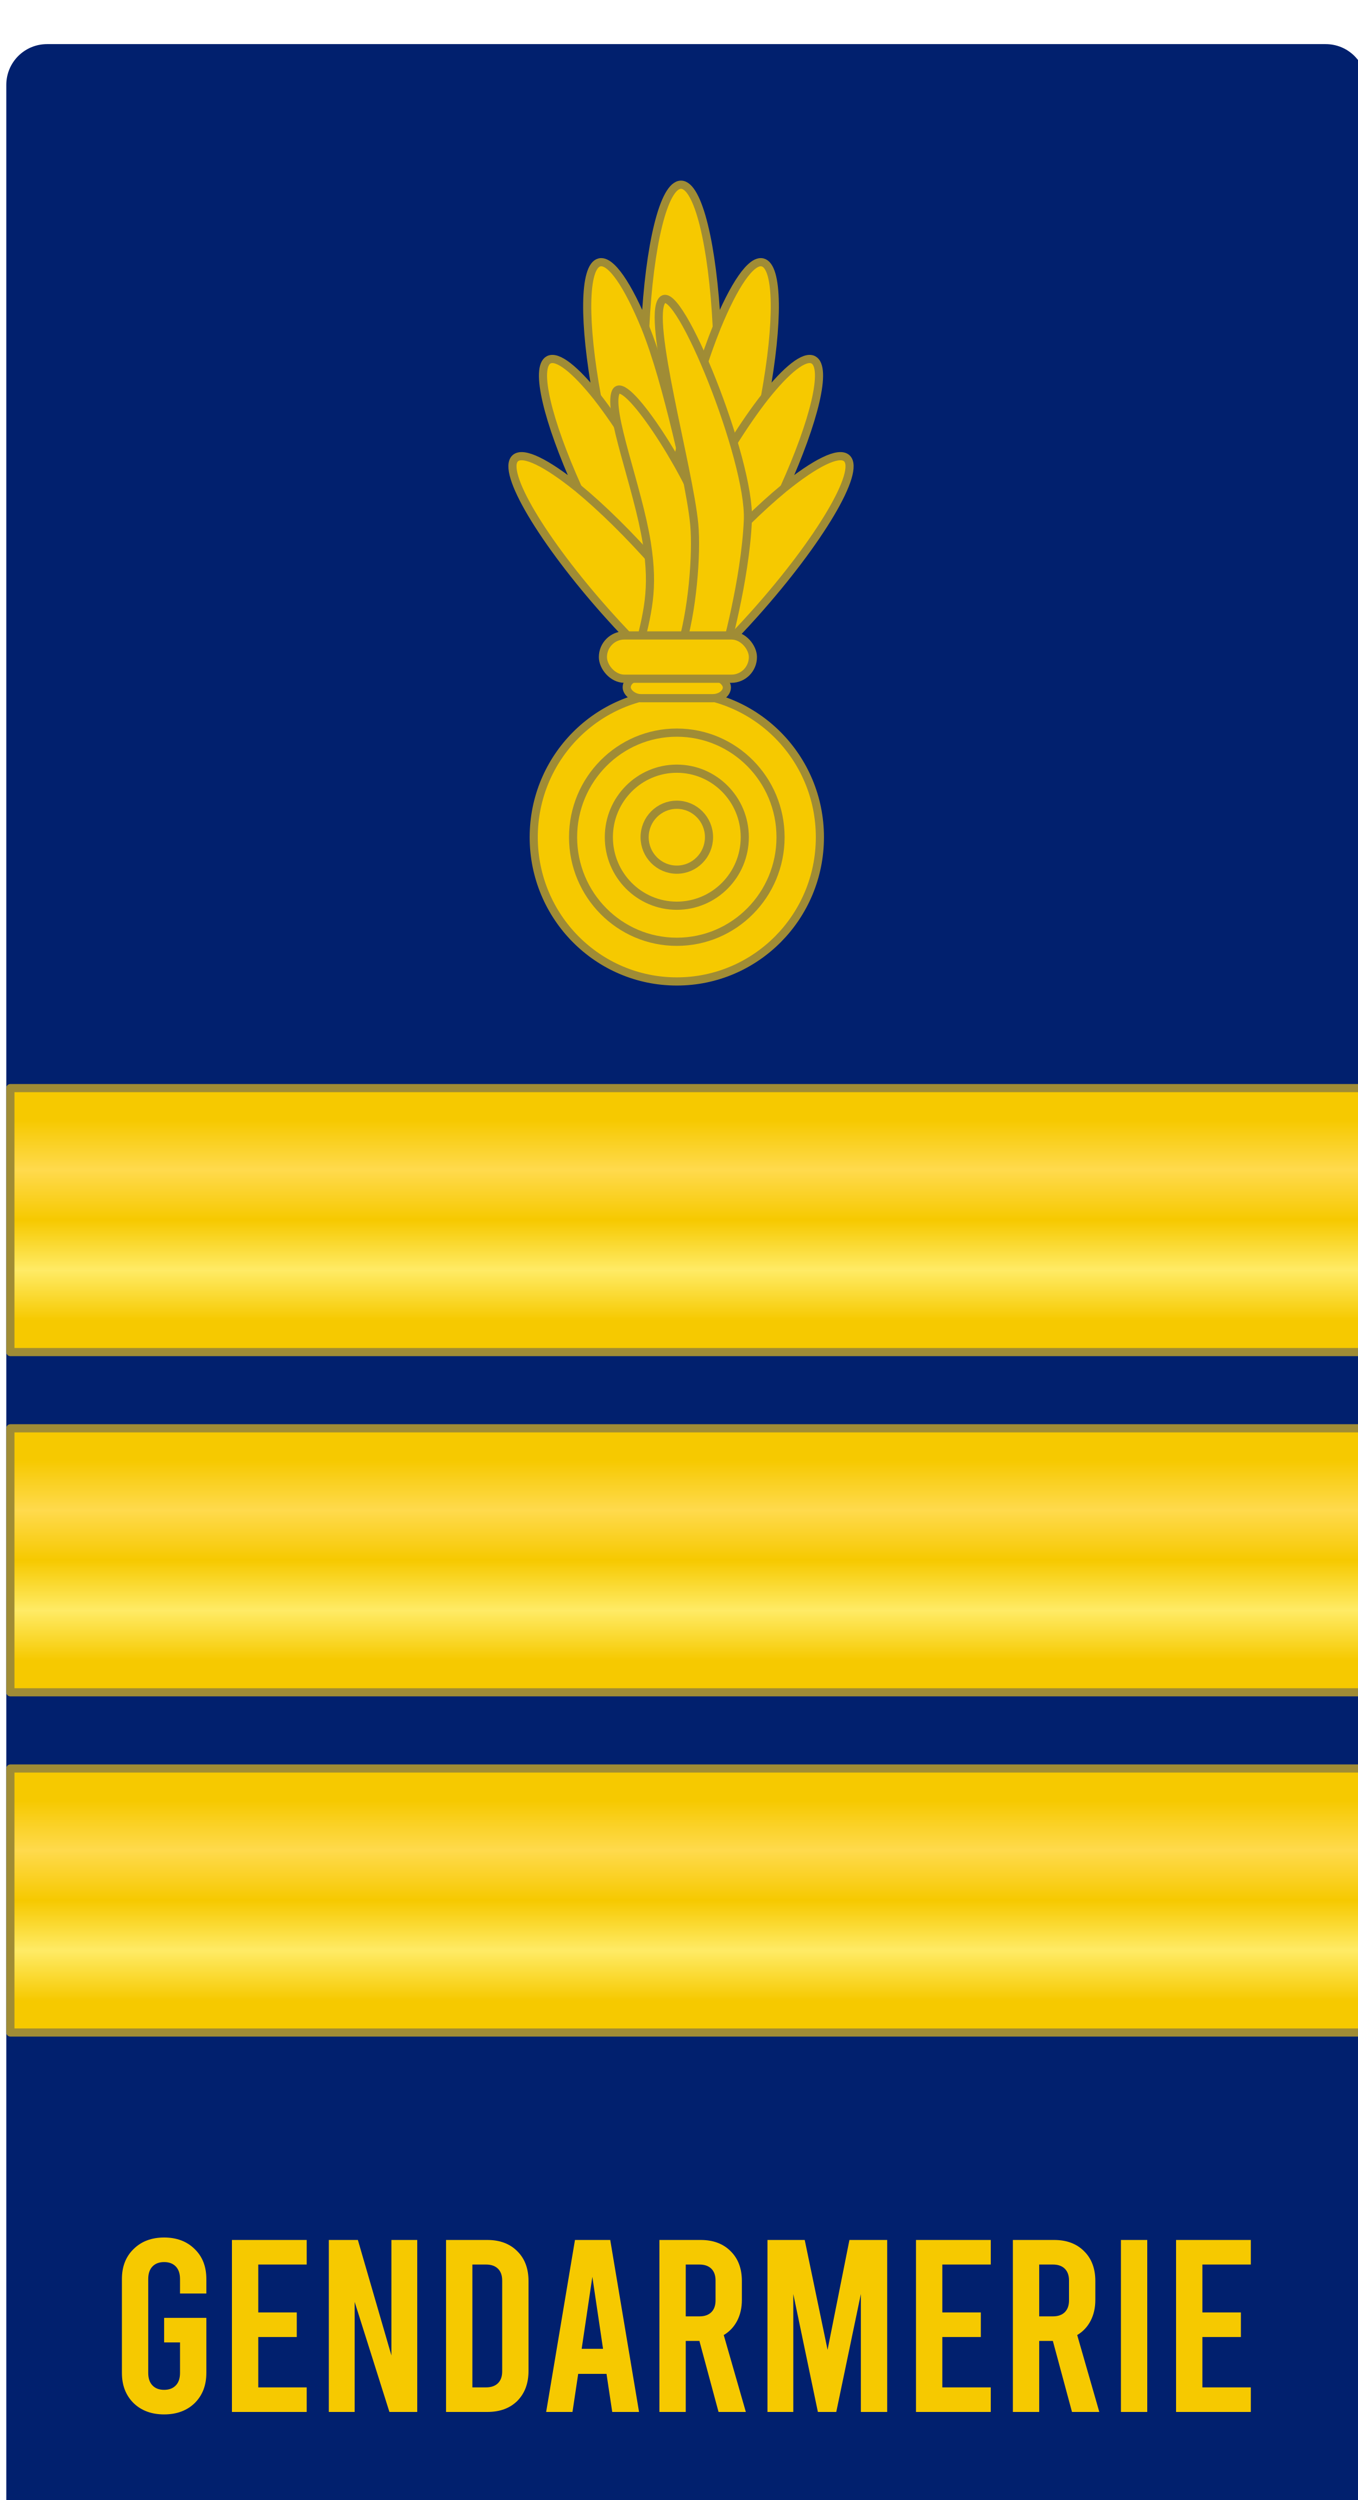
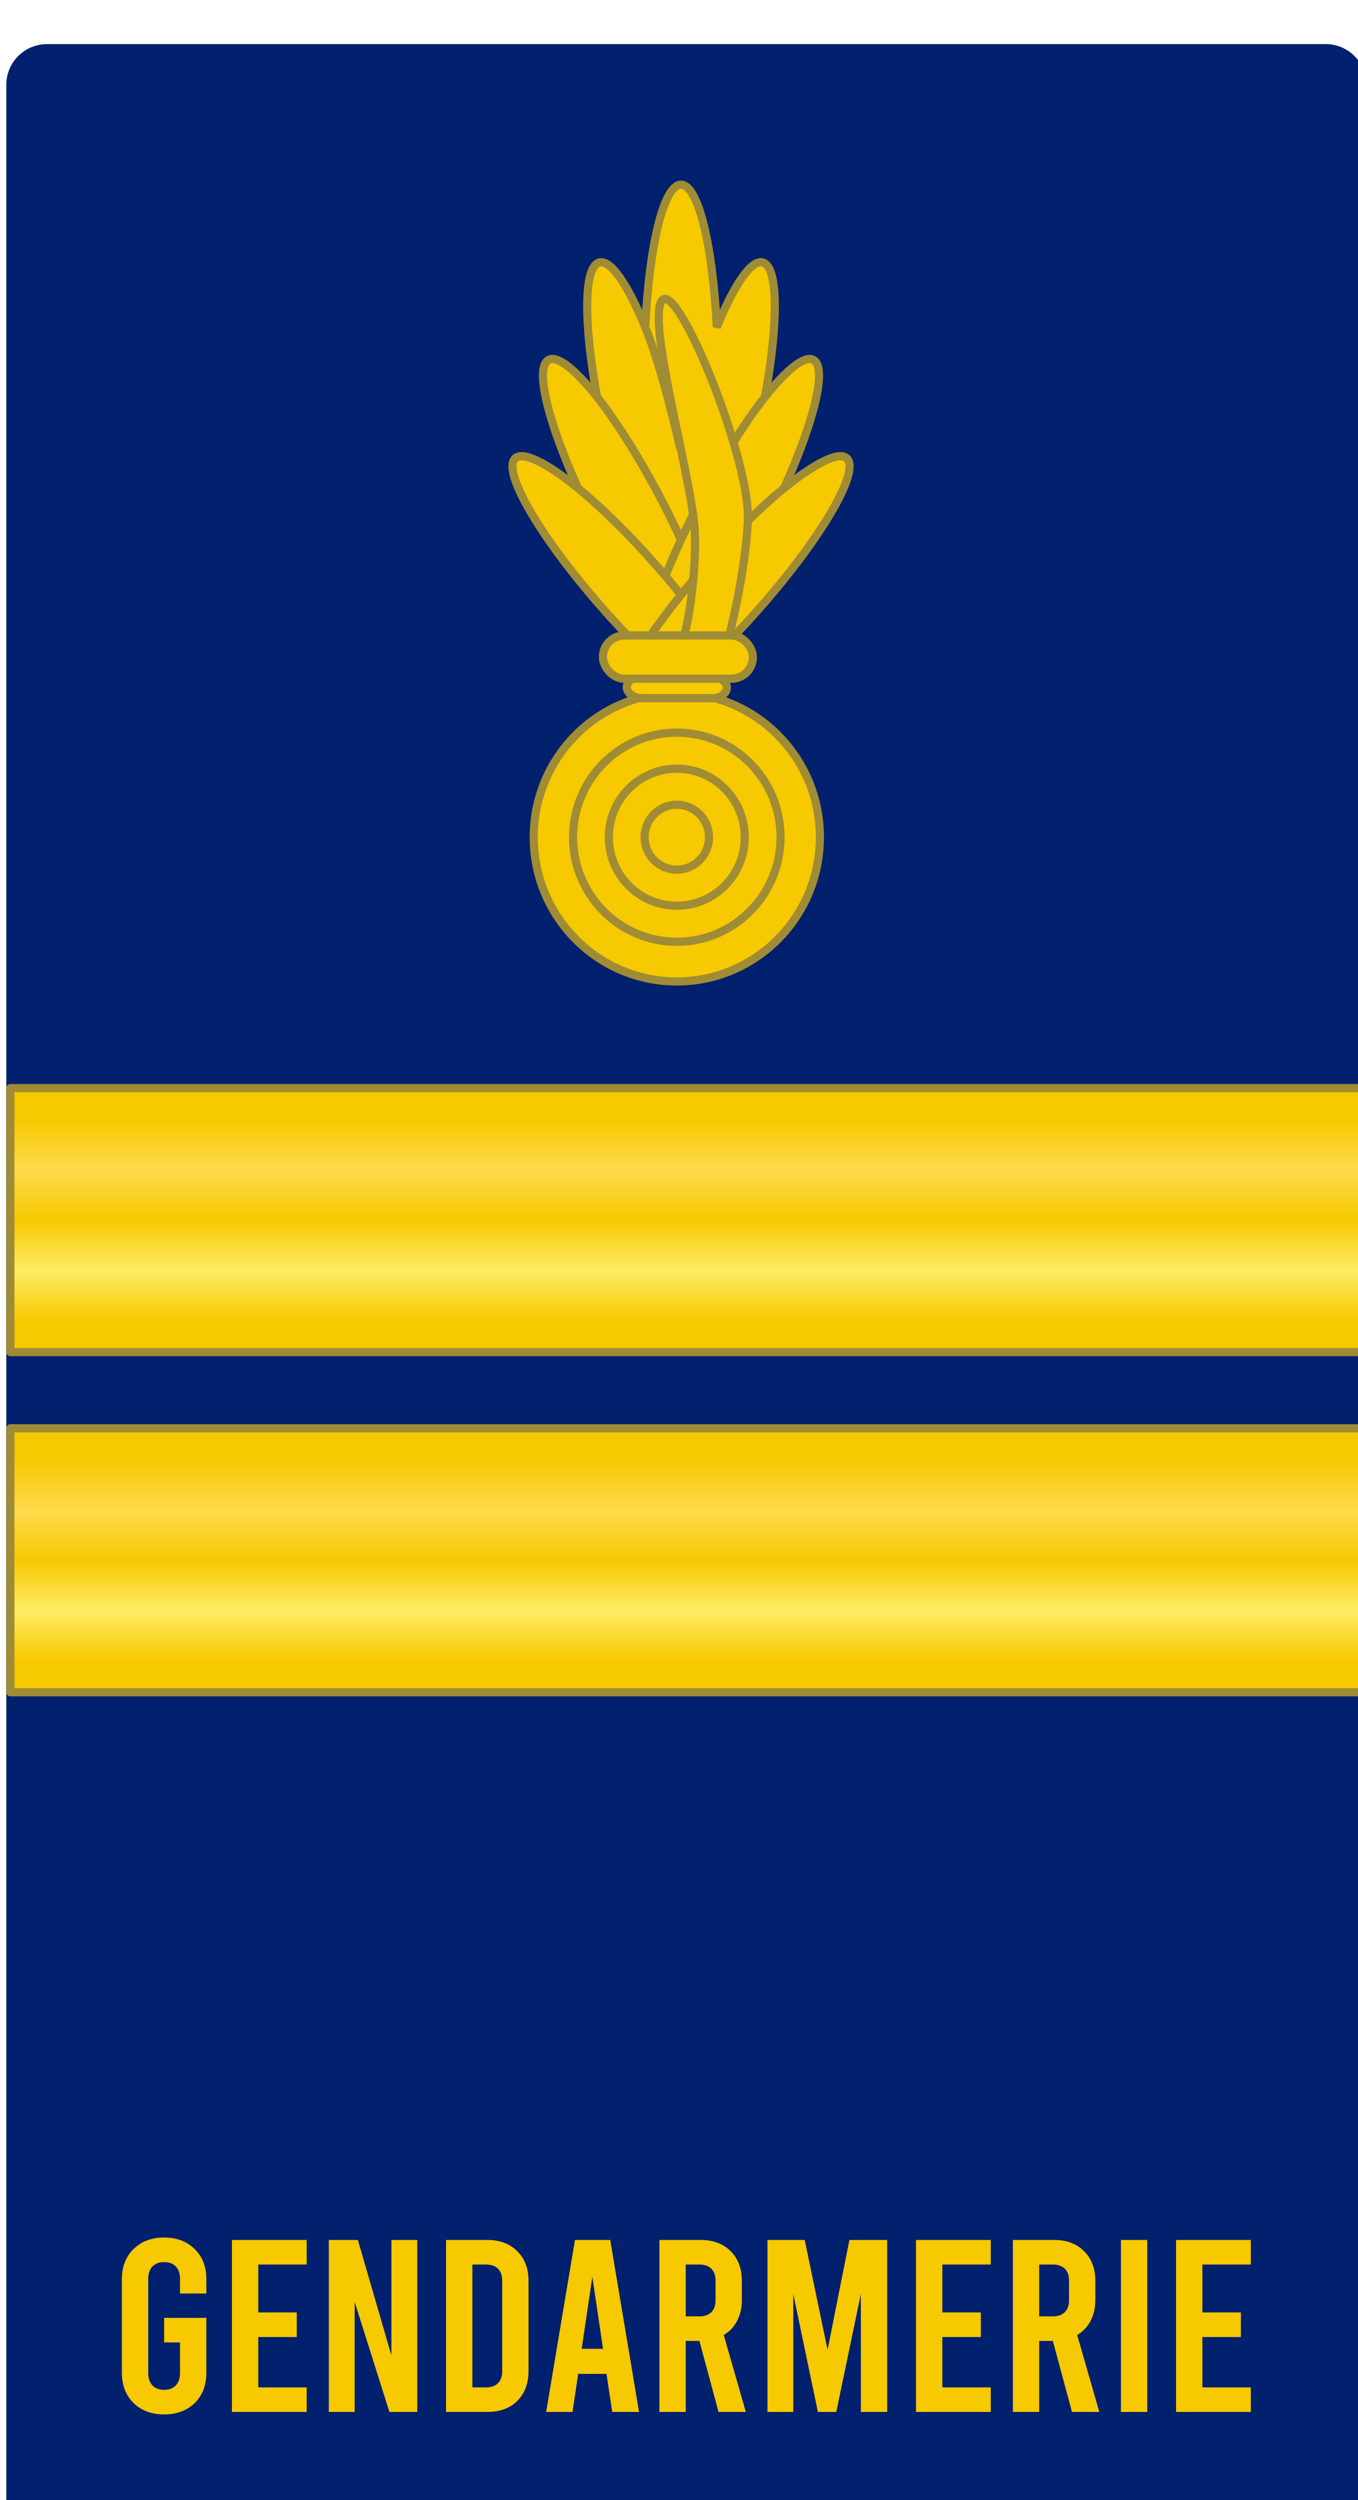
<svg xmlns="http://www.w3.org/2000/svg" xmlns:ns1="http://www.inkscape.org/namespaces/inkscape" xmlns:ns2="http://sodipodi.sourceforge.net/DTD/sodipodi-0.dtd" xmlns:xlink="http://www.w3.org/1999/xlink" width="500" height="920" viewBox="0 0 132.292 243.417" version="1.1" id="svg1" ns1:version="1.4 (86a8ad7, 2024-10-11)" ns2:docname="Grade police VD 15 Colonel style.svg">
  <title id="title1">Grade Gendarmerie VD 15 Colonel</title>
  <ns2:namedview id="namedview1" pagecolor="#ffffff" bordercolor="#000000" borderopacity="0.25" ns1:showpageshadow="2" ns1:pageopacity="0.0" ns1:pagecheckerboard="false" ns1:deskcolor="#d1d1d1" ns1:document-units="px" ns1:zoom="0.71891835" ns1:cx="102.23692" ns1:cy="412.42514" ns1:window-width="1920" ns1:window-height="1009" ns1:window-x="-8" ns1:window-y="-8" ns1:window-maximized="1" ns1:current-layer="layer1" />
  <defs id="defs1">
    <linearGradient ns1:collect="always" xlink:href="#linearGradient138" id="linearGradient729" gradientUnits="userSpaceOnUse" gradientTransform="matrix(0.909,0,0,1.115,-416.335,10667.321)" x1="2352.836" y1="12.6" x2="2352.836" y2="562.6" />
    <linearGradient id="linearGradient138" ns1:collect="always">
      <stop style="stop-color:#f6c900;stop-opacity:1;" offset="0.44" id="stop142" />
      <stop style="stop-color:#ffda4d;stop-opacity:1;" offset="0.47" id="stop141" />
      <stop style="stop-color:#f6c900;stop-opacity:1;" offset="0.5" id="stop138" />
      <stop style="stop-color:#ffeb66;stop-opacity:1;" offset="0.53" id="stop140" />
      <stop style="stop-color:#f6c900;stop-opacity:1;" offset="0.56" id="stop139" />
    </linearGradient>
    <linearGradient ns1:collect="always" xlink:href="#linearGradient138" id="linearGradient728" gradientUnits="userSpaceOnUse" gradientTransform="matrix(0.909,0,0,1.115,-416.335,10542.321)" x1="2352.836" y1="12.6" x2="2352.836" y2="562.6" />
    <linearGradient ns1:collect="always" xlink:href="#linearGradient138" id="linearGradient730" gradientUnits="userSpaceOnUse" gradientTransform="matrix(0.909,0,0,1.115,-416.335,10417.321)" x1="2352.836" y1="12.6" x2="2352.836" y2="562.6" />
  </defs>
  <g ns1:label="Calque 1" ns1:groupmode="layer" id="layer1" transform="translate(-167.197,-67.721)">
    <g id="g730" transform="matrix(0.265,0,0,0.265,-222.12,-2659.047)" ns1:label="Colonel" style="overflow:visible">
      <path id="path713" style="overflow:visible;opacity:1;fill:#01206e;fill-opacity:1;stroke:none;stroke-width:7.993;stroke-miterlimit:1.5;stroke-dashoffset:6.72" d="m 1486.434,10305.896 h 470 c 8.31,0 15,6.69 15,15 v 890 c 0,8.31 -6.69,15 -15,15 h -470 c -8.31,0 -15,-6.69 -15,-15 v -890 c 0,-8.31 6.69,-15 15,-15 z" ns2:nodetypes="sssssssss" ns1:label="Fond" />
      <path style="-inkscape-font-specification:'Bebas, Normal';overflow:visible;fill:#f6c900;stroke-width:5;stroke-linecap:square;stroke-linejoin:round;stroke-miterlimit:1.5;stroke-dashoffset:6.72" d="m 1535.3,11132.382 v -5.326 q 0,-2.979 -1.552,-4.604 -1.552,-1.625 -4.292,-1.625 -2.739,0 -4.292,1.625 -1.552,1.625 -1.552,4.604 v 34.486 q 0,2.979 1.552,4.604 1.552,1.625 4.292,1.625 2.739,0 4.292,-1.625 1.552,-1.625 1.552,-4.604 v -11.195 h -5.844 v -9.027 h 15.523 v 20.222 q 0,6.861 -4.292,11.104 -4.292,4.153 -11.231,4.153 -6.939,0 -11.231,-4.153 -4.292,-4.243 -4.292,-11.104 v -34.486 q 0,-6.861 4.292,-11.014 4.292,-4.243 11.231,-4.243 6.939,0 11.231,4.243 4.292,4.153 4.292,11.014 v 5.326 z m 19.084,-19.68 h 27.484 v 9.027 h -17.805 v 17.604 h 14.153 v 9.028 h -14.153 v 18.507 h 17.805 v 9.028 h -27.484 z m 35.611,0 h 10.683 l 12.327,42.43 v -42.43 h 9.496 v 63.194 h -10.227 l -12.783,-40.444 v 40.444 h -9.496 z m 43.098,0 h 15.157 q 6.939,0 11.049,4.152 4.109,4.063 4.109,10.924 v 33.042 q 0,6.861 -4.109,11.013 -4.109,4.063 -11.049,4.063 h -15.157 z m 14.701,54.166 q 2.831,0 4.383,-1.535 1.552,-1.534 1.552,-4.333 v -33.403 q 0,-2.798 -1.552,-4.333 -1.552,-1.535 -4.383,-1.535 h -5.022 v 45.139 z m 44.285,-4.965 h -10.409 l -2.1,13.993 h -9.679 l 10.592,-63.194 h 12.966 l 10.592,63.194 h -9.861 z m -1.278,-9.208 -3.926,-26.452 -3.926,26.452 z m 42.459,23.201 -7.031,-26.09 h -5.022 v 26.09 h -9.679 v -63.194 h 15.157 q 6.939,0 11.048,4.152 4.109,4.063 4.109,10.924 v 6.951 q 0,4.334 -1.735,7.674 -1.735,3.34 -4.931,5.236 l 8.127,28.257 z m -12.053,-35.118 h 5.022 q 2.831,0 4.383,-1.535 1.552,-1.534 1.552,-4.333 v -7.313 q 0,-2.798 -1.552,-4.333 -1.552,-1.535 -4.383,-1.535 h -5.022 z m 74.052,-28.076 v 63.194 h -9.679 v -43.333 l -9.04,43.333 h -6.757 l -9.04,-43.333 v 43.333 h -9.496 v -63.194 h 13.696 l 8.4,40.354 8.035,-40.354 z m 10.592,0 h 27.484 v 9.027 h -17.805 v 17.604 h 14.153 v 9.028 h -14.153 v 18.507 h 17.805 v 9.028 h -27.484 z m 57.342,63.194 -7.031,-26.09 h -5.022 v 26.09 h -9.679 v -63.194 h 15.157 q 6.939,0 11.049,4.152 4.109,4.063 4.109,10.924 v 6.951 q 0,4.334 -1.735,7.674 -1.735,3.34 -4.931,5.236 l 8.127,28.257 z m -12.053,-35.118 h 5.022 q 2.831,0 4.383,-1.535 1.552,-1.534 1.552,-4.333 v -7.313 q 0,-2.798 -1.552,-4.333 -1.552,-1.535 -4.383,-1.535 h -5.022 z m 30.041,-28.076 h 9.679 v 63.194 h -9.679 z m 20.271,0 h 27.484 v 9.027 h -17.805 v 17.604 h 14.153 v 9.028 h -14.153 v 18.507 h 17.805 v 9.028 h -27.484 z" id="path714" ns1:label="Texte GENDARMERIE" aria-label="GENDARMERIE" />
-       <path id="path727" style="overflow:visible;fill:url(#linearGradient729);stroke:#a08c35;stroke-width:3;stroke-linecap:square;stroke-linejoin:round;stroke-miterlimit:1.5;stroke-dashoffset:6.72" d="m 1472.934,10939.478 h 497 v 97 h -497 z" ns1:label="Barre inf" />
      <path id="path728" style="overflow:visible;fill:url(#linearGradient728);stroke:#a08c35;stroke-width:3;stroke-linecap:square;stroke-linejoin:round;stroke-miterlimit:1.5;stroke-dashoffset:6.72" d="m 1472.934,10814.478 h 497 v 97 h -497 z" ns1:label="Barre mil" />
      <path id="path726" style="overflow:visible;fill:url(#linearGradient730);stroke:#a08c35;stroke-width:3;stroke-linecap:square;stroke-linejoin:round;stroke-miterlimit:1.5;stroke-dashoffset:6.72" d="m 1472.934,10689.478 h 497 v 97 h -497 z" ns1:label="Barre sup" />
      <g id="g726" transform="matrix(0.526,0,0,0.53,-854.636,9607.506)" ns1:label="Grenade" style="overflow:visible;stroke-width:1.893">
        <circle style="fill:#f6c900;fill-opacity:1;stroke:#a08c35;stroke-width:5.68;stroke-miterlimit:1.5;stroke-dasharray:none;stroke-dashoffset:6.72;stroke-opacity:1" id="circle714" cx="4890.797" cy="1867.53" r="100" ns1:label="Cercle 03" />
        <circle style="fill:#f6c900;fill-opacity:1;stroke:#a08c35;stroke-width:5.68;stroke-miterlimit:1.5;stroke-dasharray:none;stroke-dashoffset:6.72;stroke-opacity:1" id="circle715" cx="4890.797" cy="1867.53" r="72.5" ns1:label="Cercle 02" />
        <circle style="fill:#f6c900;fill-opacity:1;stroke:#a08c35;stroke-width:5.68;stroke-miterlimit:1.5;stroke-dasharray:none;stroke-dashoffset:6.72;stroke-opacity:1" id="circle716" cx="4890.797" cy="1867.53" r="47.5" ns1:label="Cercle 01" />
        <circle style="fill:#f6c900;fill-opacity:1;stroke:#a08c35;stroke-width:5.68;stroke-miterlimit:1.5;stroke-dasharray:none;stroke-dashoffset:6.72;stroke-opacity:1" id="circle717" cx="4890.797" cy="1867.53" r="22.5" ns1:label="Cercle 00" />
        <path id="path717" style="fill:#f6c900;fill-opacity:1;stroke:#a08c35;stroke-width:5.68;stroke-miterlimit:1.5;stroke-dasharray:none;stroke-dashoffset:6.72;stroke-opacity:1" d="m 4893.731,1415.19 c -12.064,0 -22.165,42.028 -25.004,98.762 -12.008,-29.067 -23.997,-46.9 -32.02,-44.9 -11.005,2.744 -11.159,41.803 -1.66,93.201 -15.114,-18.82 -27.643,-28.93 -33.83,-25.641 -9.805,5.213 -0.709,42.338 20.477,88.906 -21.57,-17.301 -38.208,-25.725 -43.803,-20.688 -9.964,8.972 18.864,57.233 64.389,107.793 17.951,19.937 35.782,37.187 51.451,50.301 15.669,-13.114 33.5,-30.364 51.451,-50.301 45.525,-50.56 74.353,-98.821 64.389,-107.793 -5.595,-5.037 -22.233,3.386 -43.803,20.688 21.185,-46.568 30.282,-83.693 20.477,-88.906 -6.187,-3.29 -18.716,6.82 -33.83,25.641 9.499,-51.398 9.345,-90.457 -1.66,-93.201 -8.022,-2 -20.012,15.834 -32.02,44.9 -2.839,-56.733 -12.94,-98.762 -25.004,-98.762 z" ns1:label="Brins arrière" />
        <path id="path718" style="overflow:visible;fill:none;stroke:#a08c35;stroke-width:5.68;stroke-miterlimit:1.5;stroke-dasharray:none;stroke-dashoffset:6.72;stroke-opacity:1" d="m 4893.731,1699.513 c -5.347,-6.601 -11.048,-13.335 -17.051,-20.114 -19.371,-21.875 -38.638,-40.548 -54.986,-53.881" ns2:nodetypes="csc" ns1:label="Trait gauche inf" />
        <path id="path719" style="overflow:visible;fill:none;stroke:#a08c35;stroke-width:5.68;stroke-miterlimit:1.5;stroke-dasharray:none;stroke-dashoffset:6.72;stroke-opacity:1" d="m 4893.731,1661.315 c -3.952,-8.52 -8.282,-17.311 -12.953,-26.244 -15.457,-29.558 -31.735,-55.099 -45.73,-72.818" ns2:nodetypes="csc" ns1:label="Trait gauche mil" />
        <path id="path720" style="overflow:visible;fill:none;stroke:#a08c35;stroke-width:5.68;stroke-miterlimit:1.5;stroke-dasharray:none;stroke-dashoffset:6.72;stroke-opacity:1" d="m 4893.159,1597.86 c -0.8,-3.516 -1.639,-7.069 -2.517,-10.65 -6.803,-27.744 -13.864,-53.446 -21.914,-73.258" ns2:nodetypes="csc" ns1:label="Trait gauche sup" />
        <path id="path721" style="overflow:visible;fill:none;stroke:#a08c35;stroke-width:5.68;stroke-miterlimit:1.5;stroke-dasharray:none;stroke-dashoffset:6.72;stroke-opacity:1" d="m 4868.694,1733.182 c 10.924,-16.277 25.331,-34.861 42.088,-53.783 19.372,-21.875 38.638,-40.548 54.986,-53.881" ns2:nodetypes="csc" ns1:label="Trait droite inf" />
        <path id="path722" style="overflow:visible;fill:none;stroke:#a08c35;stroke-width:5.68;stroke-miterlimit:1.5;stroke-dasharray:none;stroke-dashoffset:6.72;stroke-opacity:1" d="m 4882.276,1687.848 c 6.439,-16.198 14.684,-34.182 24.408,-52.777 15.457,-29.558 31.735,-55.099 45.73,-72.818" ns2:nodetypes="csc" ns1:label="Trait droite mil" />
-         <path id="path723" style="overflow:visible;fill:none;stroke:#a08c35;stroke-width:5.68;stroke-miterlimit:1.5;stroke-dasharray:none;stroke-dashoffset:6.72;stroke-opacity:1" d="m 4884.778,1642.85 c 2.439,-17.118 6.128,-36.24 11.045,-56.289 6.803,-27.744 14.863,-52.797 22.912,-72.609" ns2:nodetypes="csc" ns1:label="Trait droite sup" />
-         <path style="fill:#f6c900;fill-opacity:1;stroke:#a08c35;stroke-width:5.68;stroke-linecap:square;stroke-linejoin:round;stroke-miterlimit:1.5;stroke-dasharray:none;stroke-dashoffset:6.72;stroke-opacity:1" d="m 4898.796,1741.379 c 0,0 20.567,-64.883 9.592,-96.953 -10.976,-32.071 -54.311,-98.793 -60.247,-85.513 -5.936,13.28 15.512,66.066 21.658,104.475 5.261,32.88 0.524,48.319 -6.248,76.243" id="path724" ns2:nodetypes="czzsc" ns1:label="Brin devant 02" />
        <path style="fill:#f6c900;fill-opacity:1;stroke:#a08c35;stroke-width:5.68;stroke-linecap:square;stroke-linejoin:round;stroke-miterlimit:1.5;stroke-dasharray:none;stroke-dashoffset:6.72;stroke-opacity:1" d="m 4924.049,1740.645 c 0,0 14.572,-50.848 16.414,-92.881 1.842,-42.033 -48.532,-164.911 -59.791,-152.55 -11.259,12.361 18.686,116.829 22.308,155.384 1.911,20.345 -1.235,60.975 -9.746,87.177" id="path725" ns2:nodetypes="czzsc" ns1:label="Brin devant 01" />
        <rect style="fill:#f6c900;fill-opacity:1;stroke:#a08c35;stroke-width:5.68;stroke-miterlimit:1.5;stroke-dasharray:none;stroke-dashoffset:6.72;stroke-opacity:1" id="rect725" width="70" height="15" x="4855.786" y="1756.159" rx="10" ry="10" ns1:label="Base petite" />
        <rect style="fill:#f6c900;fill-opacity:1;stroke:#a08c35;stroke-width:5.68;stroke-miterlimit:1.5;stroke-dasharray:none;stroke-dashoffset:6.72;stroke-opacity:1" id="rect726" width="104.827" height="30" x="4839.148" y="1727.661" rx="15" ry="15" ns1:label="Base grande" />
      </g>
    </g>
  </g>
</svg>